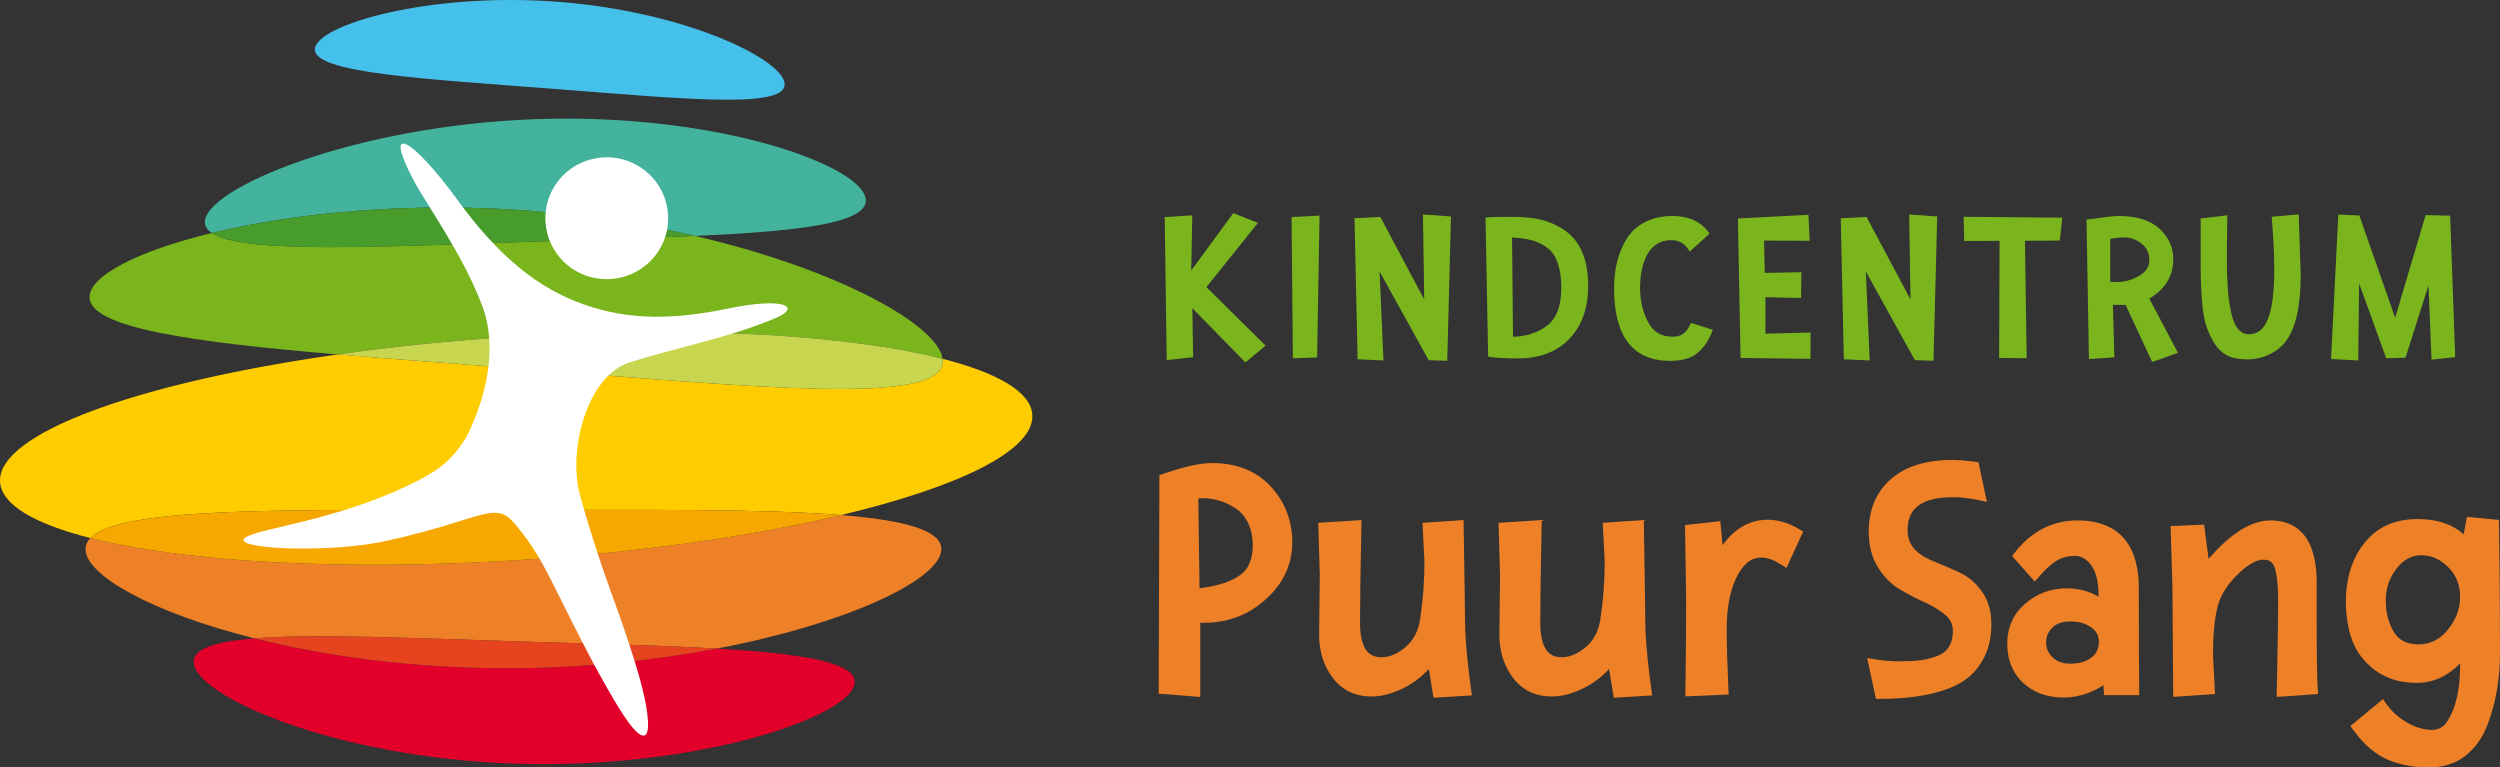
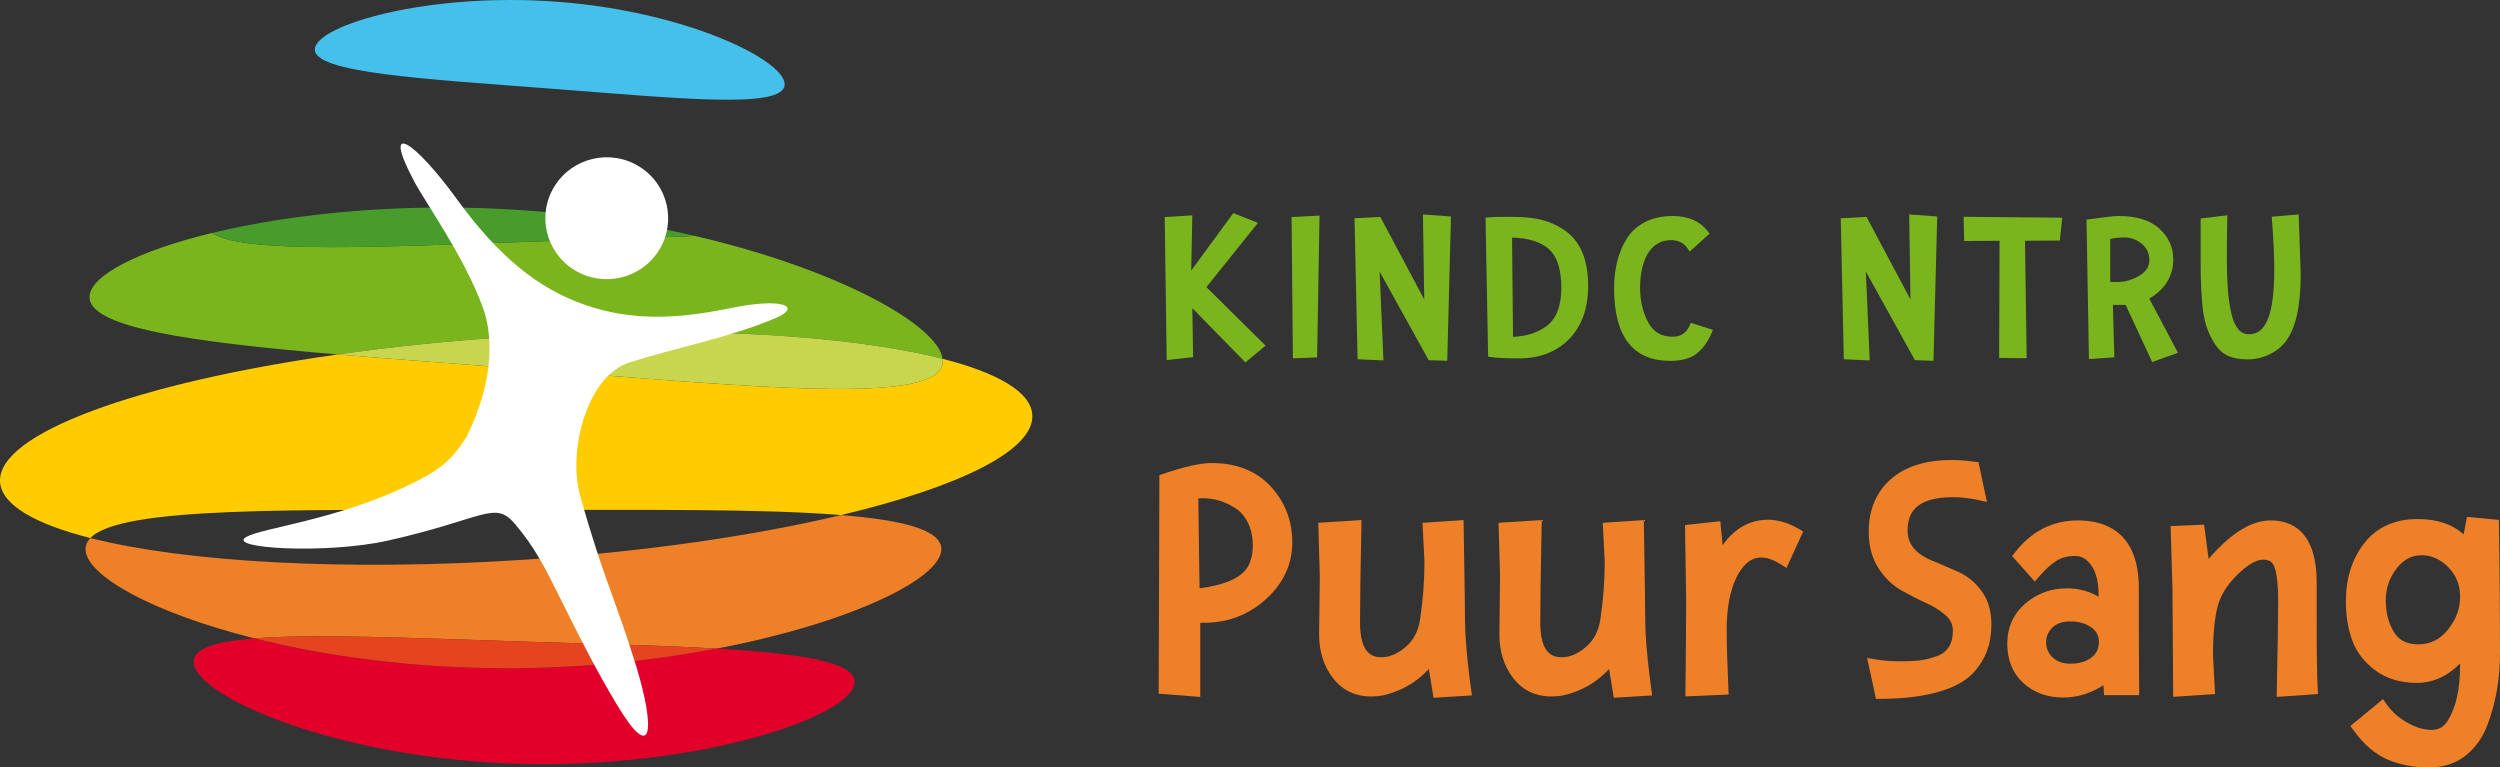
<svg xmlns="http://www.w3.org/2000/svg" version="1.1" x="0px" y="0px" width="215px" height="66px" viewBox="0 0 215 66" enable-background="new 0 0 215 66" xml:space="preserve">
  <rect x="0" y="0" width="215" height="66" fill="#333333" stroke="none" />
  <defs>
</defs>
  <polygon fill="#7AB51D" points="108.184,19.166 106.064,18.33 102.443,23.269 102.538,18.52 100.165,18.667 100.336,30.964   102.607,30.717 102.543,26.508 107.105,31.168 108.838,29.722 103.751,24.692 " />
  <polygon fill="#7AB51D" points="111.188,30.815 113.272,30.738 113.48,18.542 111.075,18.663 " />
  <polygon fill="#7AB51D" points="122.484,25.75 118.706,18.655 116.488,18.771 116.753,30.896 118.978,30.997 118.646,23.353   122.865,30.975 124.463,31.027 124.784,18.616 122.374,18.445 " />
  <path fill="#7AB51D" d="M134.694,19.903c-0.591-0.436-1.254-0.759-1.971-0.959c-0.708-0.197-1.624-0.296-2.723-0.296  c-1.097,0-1.737,0.012-1.957,0.038l-0.289,0.033l0.226,11.952l0.266,0.04c0.486,0.075,1.258,0.11,2.364,0.11  c1.803,0,3.266-0.562,4.346-1.672c1.078-1.107,1.624-2.646,1.624-4.575C136.58,22.4,135.945,20.829,134.694,19.903 M134.273,24.761  c0,1.598-0.449,2.717-1.337,3.331c-0.755,0.536-1.701,0.831-2.816,0.877l-0.083-8.542c1.38,0.042,2.432,0.366,3.128,0.96  C133.9,22.014,134.273,23.15,134.273,24.761" />
  <path fill="#7AB51D" d="M145.298,28.021c-0.296,0.639-0.756,0.937-1.45,0.937c-0.958,0-1.641-0.395-2.087-1.206  c-0.475-0.864-0.715-1.879-0.715-3.018c0-1.139,0.21-2.101,0.625-2.858c0.2-0.365,0.478-0.666,0.827-0.891  c0.345-0.223,0.739-0.332,1.206-0.332c0.624,0,1.084,0.223,1.407,0.683l0.208,0.297l1.708-1.546l-0.183-0.232  c-0.67-0.848-1.678-1.279-2.996-1.279c-0.896,0-1.691,0.174-2.361,0.516c-0.678,0.347-1.212,0.828-1.586,1.433  c-0.723,1.149-1.089,2.589-1.089,4.281c0,4.134,1.622,6.229,4.823,6.229c1.03,0,1.821-0.23,2.352-0.683  c0.509-0.434,0.909-0.996,1.19-1.668l0.132-0.318l-1.892-0.6L145.298,28.021z" />
-   <polygon fill="#7AB51D" points="151.828,25.558 154.893,25.628 154.918,23.414 151.768,23.468 151.71,20.69 155.628,20.708   155.527,18.471 149.461,18.788 149.688,30.782 155.704,30.861 155.704,28.593 151.828,28.699 " />
  <polygon fill="#7AB51D" points="164.301,25.75 160.522,18.655 158.304,18.771 158.568,30.896 160.795,30.997 160.462,23.353   164.681,30.975 166.28,31.027 166.6,18.616 164.19,18.445 " />
  <polygon fill="#7AB51D" points="168.92,20.727 171.962,20.708 171.926,30.782 174.293,30.807 174.149,20.705 177.145,20.687   177.356,18.721 168.87,18.644 " />
  <path fill="#7AB51D" d="M186.901,22.295c0-1.026-0.404-1.913-1.198-2.638c-0.787-0.717-1.965-1.081-3.499-1.081  c-0.367,0-1.179,0.088-2.484,0.271l-0.28,0.04l0.208,11.993l2.185-0.151l-0.125-4.515l1.099,0.012l2.281,4.907l2.217-0.792  l-2.466-4.661C186.207,24.871,186.901,23.733,186.901,22.295 M184.844,22.366c0,0.561-0.278,1-0.85,1.338  c-0.616,0.366-1.261,0.552-1.917,0.552c-0.224,0-0.423-0.004-0.596-0.013v-3.691c0.336-0.087,0.747-0.131,1.223-0.131  c0.55,0,1.039,0.181,1.492,0.55C184.633,21.328,184.844,21.784,184.844,22.366" />
  <path fill="#7AB51D" d="M195.368,18.64l0.024,0.314c0.131,1.66,0.196,3.096,0.196,4.267c0,1.953-0.196,3.4-0.584,4.3  c-0.354,0.823-0.869,1.223-1.572,1.223c-0.278,0-1.126,0-1.535-1.783c-0.151-0.667-0.255-1.387-0.307-2.143  c-0.054-0.767-0.081-1.604-0.081-2.489c0-0.9,0.013-2.05,0.036-3.449l0.007-0.364l-2.296,0.272v3.896  c0,1.513,0.061,2.819,0.182,3.886c0.086,0.675,0.219,1.253,0.394,1.719c0.174,0.462,0.396,0.904,0.658,1.314  c0.283,0.441,0.652,0.773,1.099,0.987c0.438,0.21,1.001,0.317,1.674,0.317s1.312-0.143,1.897-0.424  c0.588-0.282,1.064-0.662,1.417-1.128c0.863-1.146,1.283-3.026,1.283-5.756l-0.172-5.16L195.368,18.64z" />
-   <polygon fill="#7AB51D" points="210.713,18.547 208.605,18.499 205.983,27.329 202.902,18.532 201.095,18.456 200.471,30.875   202.809,30.999 202.882,24.366 205.213,30.81 206.873,30.761 208.85,24.546 209.111,30.925 211.146,30.719 " />
  <path fill="#EE8027" d="M104.217,39.821c-0.984,0-2.353,0.304-4.187,0.932l-0.322,0.11l-0.061,18.794l3.578,0.279v-6.375h0.315  c2.055,0,3.852-0.686,5.339-2.038c1.499-1.363,2.258-3.004,2.258-4.877c0-1.857-0.621-3.472-1.847-4.803  C108.056,40.502,106.348,39.821,104.217,39.821 M103.423,42.846c1.015,0,1.973,0.297,2.855,0.885c0.435,0.282,0.788,0.7,1.052,1.24  c0.271,0.555,0.408,1.203,0.408,1.923c0,0.712-0.138,1.323-0.41,1.814c-0.542,0.964-1.944,1.597-4.168,1.886l-0.105-7.73  C103.181,42.853,103.304,42.846,103.423,42.846" />
  <path fill="#EE8027" d="M125.993,53.494c0-0.736-0.04-3.441-0.118-8.271l-0.008-0.501l-3.533,0.242l0.169,3.333  c0,1.662-0.126,3.338-0.376,4.979c-0.16,1.021-0.572,1.801-1.263,2.381c-0.691,0.582-1.364,0.865-2.058,0.865  c-0.791,0-1.844-0.311-1.844-2.999c0-1.779,0.04-4.565,0.118-8.282l0.011-0.519l-3.719,0.239l0.131,4.556l-0.059,5.051v0.006  c0,1.443,0.394,2.694,1.17,3.717c0.807,1.065,1.931,1.606,3.339,1.606c0.624,0,1.254-0.119,1.864-0.348  c1.176-0.406,2.203-1.083,3.061-2.015l0.407,2.476l3.3-0.205l-0.214-1.58C126.12,56.136,125.993,54.543,125.993,53.494" />
  <path fill="#EE8027" d="M141.494,53.494c0-0.736-0.039-3.441-0.117-8.271l-0.008-0.501l-3.533,0.242l0.17,3.333  c0,1.662-0.127,3.338-0.377,4.979c-0.16,1.021-0.572,1.801-1.263,2.381c-0.692,0.582-1.364,0.865-2.058,0.865  c-0.792,0-1.844-0.311-1.844-2.999c0-1.779,0.039-4.565,0.118-8.282l0.011-0.519l-3.719,0.239l0.131,4.556l-0.059,5.051v0.006  c0,1.443,0.394,2.694,1.17,3.717c0.807,1.065,1.931,1.606,3.339,1.606c0.623,0,1.254-0.119,1.864-0.348  c1.177-0.407,2.204-1.083,3.062-2.015l0.407,2.476l3.3-0.205l-0.214-1.58C141.621,56.136,141.494,54.543,141.494,53.494" />
  <path fill="#EE8027" d="M152.045,44.697c-1.55,0-2.859,0.734-3.902,2.186l-0.196-2.062l-3.035,0.335l0.095,6.411  c0,2.035-0.02,4.666-0.06,7.818l-0.005,0.504l3.723-0.16l-0.022-0.477c-0.097-2.076-0.146-3.797-0.146-5.117  c0-1.272,0.137-2.392,0.407-3.329c0.263-0.91,0.63-1.634,1.091-2.152c0.872-0.981,1.976-0.865,3.177-0.104l0.466,0.295l1.435-3.135  l-0.368-0.218C153.807,44.966,152.913,44.697,152.045,44.697" />
  <path fill="#EE8027" d="M168.435,49.192c-0.721-0.324-1.436-0.632-2.154-0.929c-1.499-0.588-2.227-1.446-2.227-2.624  c0-1.237,0.405-2.882,3.903-2.882c0.688,0,1.425,0.085,2.192,0.252l0.723,0.157l-0.722-3.415l-0.337-0.043  c-0.762-0.101-1.417-0.15-1.945-0.15c-2.249,0-4.018,0.557-5.26,1.653c-1.259,1.111-1.897,2.63-1.897,4.517  c0,1.217,0.278,2.265,0.826,3.117c0.54,0.841,1.205,1.488,1.976,1.923c0.713,0.404,1.438,0.774,2.155,1.101  c0.659,0.299,1.227,0.661,1.688,1.074c0.398,0.357,0.591,0.785,0.591,1.312c0,0.564-0.123,1.037-0.364,1.404  c-0.237,0.361-0.572,0.615-1.024,0.775h0c-0.513,0.182-0.993,0.302-1.428,0.355c-0.447,0.056-1.041,0.084-1.764,0.084  c-0.713,0-1.419-0.057-2.098-0.169l-0.695-0.115l0.758,3.512h0.388c2.018,0,3.768-0.223,5.198-0.662  c0.894-0.269,1.648-0.634,2.242-1.085c0.604-0.461,1.109-1.09,1.504-1.874s0.595-1.729,0.595-2.811c0-1.107-0.278-2.055-0.825-2.817  C169.897,50.105,169.225,49.547,168.435,49.192" />
  <path fill="#EE8027" d="M183.938,50.574c0-4.809-2.853-5.818-5.245-5.818c-2.167,0-3.986,0.926-5.409,2.754l-0.242,0.311  l1.951,2.196l0.358-0.418c0.534-0.621,1.046-1.085,1.521-1.379c0.439-0.272,0.972-0.409,1.585-0.409c0.545,0,1,0.263,1.389,0.806  c0.42,0.586,0.632,1.442,0.632,2.543v0.16c-0.799-0.481-1.712-0.724-2.728-0.724c-1.367,0-2.571,0.441-3.579,1.314  c-1.026,0.89-1.547,2.051-1.547,3.454c0,1.397,0.463,2.531,1.375,3.37c0.901,0.831,2.064,1.252,3.458,1.252  c0.829,0,1.651-0.175,2.444-0.523c0.388-0.168,0.717-0.348,0.992-0.538l0.059,0.855h3.02l-0.004-0.479  C183.948,57.044,183.938,54.135,183.938,50.574 M180.508,55.188c-0.019,0.622-0.237,1.072-0.668,1.379  c-0.479,0.343-1.057,0.509-1.764,0.509c-0.679,0-1.188-0.179-1.559-0.547c-0.371-0.367-0.55-0.787-0.55-1.284  c0-0.496,0.175-0.911,0.536-1.269c0.361-0.358,0.866-0.533,1.544-0.533c0.71,0,1.295,0.164,1.786,0.5  C180.274,54.247,180.489,54.643,180.508,55.188" />
  <path fill="#EE8027" d="M199.233,52.939v-2.861c0-4.398-2.148-5.322-3.951-5.322c-1.665,0-3.417,1.083-5.342,3.306l-0.387-2.946  l-2.882,0.128l0.161,5.359c0,1.11,0.019,4.051,0.059,8.822l0.004,0.504l3.596-0.24l-0.171-3.335c0-1.782,0.134-3.196,0.396-4.201  c0.251-0.961,0.831-1.889,1.725-2.757c0.851-0.828,1.604-1.266,2.18-1.266c0.52,0,0.813,0.187,0.978,0.625  c0.214,0.566,0.322,1.547,0.322,2.914c0,1.411-0.039,4.016-0.117,7.742l-0.011,0.521l3.556-0.244l-0.028-0.47  C199.263,58.24,199.233,56.127,199.233,52.939" />
  <path fill="#EE8027" d="M214.911,45.136l-0.008-0.426l-2.744-0.255l-0.287,1.505c-0.959-0.878-2.286-1.322-3.955-1.322  c-1.962,0-3.504,0.695-4.585,2.066c-1.053,1.336-1.587,3.03-1.587,5.038c0,1.197,0.178,2.302,0.527,3.283  c0.364,1.019,1.032,1.899,1.986,2.615c0.964,0.723,2.17,1.088,3.584,1.088c1.383,0,2.633-0.561,3.727-1.67c0,0.047,0,0.095,0,0.145  c0,2.039-0.351,3.635-1.047,4.744c-0.346,0.562-0.786,0.823-1.386,0.823c-0.676,0-1.388-0.209-2.114-0.624  c-0.739-0.419-1.34-0.957-1.786-1.596l-0.298-0.425l-2.807,2.308l0.263,0.36c0.913,1.255,1.922,2.115,3.001,2.557  c1.054,0.431,2.214,0.649,3.448,0.649c1.282,0,2.364-0.345,3.213-1.025c0.828-0.666,1.453-1.544,1.853-2.609  c0.724-1.877,1.091-3.958,1.091-6.185C215,52.407,214.97,48.691,214.911,45.136 M211.569,51.319c0,1.037-0.345,1.966-1.056,2.84  c-0.685,0.844-1.511,1.254-2.523,1.254c-0.987,0-1.676-0.341-2.105-1.042c-0.471-0.768-0.71-1.687-0.71-2.731  c0-1.041,0.305-1.938,0.931-2.747c0.596-0.769,1.294-1.143,2.135-1.143c0.864,0,1.618,0.335,2.306,1.027  C211.235,49.47,211.569,50.302,211.569,51.319" />
  <path fill="#7AB51D" d="M81.064,30.858c-0.379-2.864-8.841-7.667-21.29-10.567c-3.917,0.178-8.405,0.301-13.219,0.464  c-13.788,0.467-25.599,1.103-28.336-0.717c-6.352,1.541-10.375,3.635-10.515,5.415c-0.215,2.72,8.693,3.954,21.34,5.03  c4.593-0.652,9.542-1.169,14.713-1.507C59.222,27.966,72.946,28.787,81.064,30.858" />
  <path fill="#EE8027" d="M7.768,46.271c-0.271,0.284-0.412,0.6-0.412,0.952c0,2.24,5.658,5.449,14.531,7.678  c5.048-0.407,13.317-0.037,22.868,0.266c6.263,0.197,12.118,0.333,16.893,0.611c11.43-2.182,19.309-5.998,19.309-8.554  c0-1.644-3.257-2.493-8.622-2.928c-7.468,1.778-16.944,3.168-27.309,3.844C29.593,49.147,15.892,48.333,7.768,46.271" />
  <path fill="#E2002B" d="M21.872,54.901c-3.249,0.261-5.175,0.842-5.212,1.979c-0.093,2.902,12.045,8.302,27.743,8.798  c15.697,0.495,29.008-4.101,29.102-7.003c0.056-1.745-4.68-2.48-11.873-2.897c-5.378,1.027-11.541,1.693-18.043,1.693  C35.378,57.471,27.886,56.411,21.872,54.901" />
  <path fill="#E6441F" d="M21.887,54.901c6.015,1.51,13.506,2.569,21.717,2.569c6.503,0,12.665-0.666,18.043-1.693  c-4.774-0.277-10.629-0.414-16.892-0.611C35.205,54.865,26.935,54.495,21.887,54.901" />
-   <path fill="#43B39D" d="M45.748,18.135c5.033,0.392,9.762,1.162,14.026,2.155c8.854-0.399,14.755-1.069,14.686-3.082  c-0.1-2.902-12.571-7.497-28.267-6.965c-15.697,0.532-28.674,5.989-28.574,8.891c0.012,0.353,0.22,0.651,0.599,0.903  C25.241,18.334,35.109,17.308,45.748,18.135" />
  <path fill="#479C2B" d="M46.556,20.755c4.813-0.163,9.302-0.288,13.218-0.464c-4.263-0.993-8.992-1.763-14.025-2.155  c-10.639-0.828-20.508,0.199-27.53,1.902C20.956,21.857,32.768,21.222,46.556,20.755" />
  <path fill="#45C0EB" d="M47.437,7.628c11.156,0.859,19.88,1.748,20.042-0.314c0.162-2.063-8.301-6.298-19.458-7.156  C36.864-0.701,27.239,2.141,27.078,4.204C26.916,6.267,36.28,6.77,47.437,7.628" />
  <path fill="#FFCC00" d="M88.778,35.662c-0.129-1.954-2.964-3.592-7.714-4.805c0.013,0.104,0.023,0.208,0.015,0.307  c-0.296,3.746-16.14,2.117-36.402,0.54c-5.553-0.433-10.857-0.816-15.632-1.222c-17.175,2.438-29.315,6.796-29.04,10.972  c0.13,1.96,2.983,3.604,7.764,4.817c2.618-2.735,17.421-2.411,35.836-2.411c11.436,0,21.829-0.125,28.731,0.435  C82.532,41.868,88.981,38.717,88.778,35.662" />
  <path fill="#C8D54F" d="M81.079,31.164c0.008-0.099-0.001-0.202-0.014-0.306c-8.119-2.07-21.843-2.891-37.307-1.882  c-5.172,0.337-10.121,0.854-14.713,1.506c4.775,0.406,10.08,0.79,15.632,1.222C64.938,33.281,80.783,34.911,81.079,31.164" />
-   <path fill="#F6A800" d="M43.604,43.861c-18.416,0-33.218-0.325-35.837,2.411c8.125,2.062,21.826,2.875,37.259,1.869  c10.364-0.676,19.839-2.066,27.309-3.844C65.432,43.735,55.041,43.861,43.604,43.861" />
  <path fill="#FFFFFF" d="M40.091,37.627c-1.239,1.915-2.155,2.754-4.897,4.074c-6.313,3.039-12.614,3.683-14.019,4.479  c-1.774,1.007,6.958,1.485,12.184,0.311c8.3-1.861,9.188-3.505,10.935-1.425c1.713,2.041,2.48,3.56,3.936,6.488  c1.624,3.265,3.038,6.077,4.81,9.028c3.194,5.32,3.255,1.927,1.701-3.194c-1.715-5.652-2.828-7.549-4.85-14.758  c-1.08-3.853,0.578-10.284,4.237-11.459c3.914-1.257,8.602-2.12,12.602-3.83c2.228-0.953,0.68-1.795-4.014-0.823  c-4.697,0.969-8.532,1.061-12.491-0.329c-3.963-1.389-7.35-4.122-10.954-9.088c-3.56-4.909-6.565-6.985-3.637-1.476  c0.977,1.835,4.261,6.413,5.864,10.744C42.838,29.996,41.759,34.333,40.091,37.627" />
  <path fill="#FFFFFF" d="M56.673,21.521c1.533-2.463,0.762-5.69-1.718-7.211c-2.479-1.522-5.732-0.761-7.264,1.702  c-1.535,2.463-0.768,5.693,1.714,7.215C51.887,24.748,55.138,23.985,56.673,21.521" />
</svg>